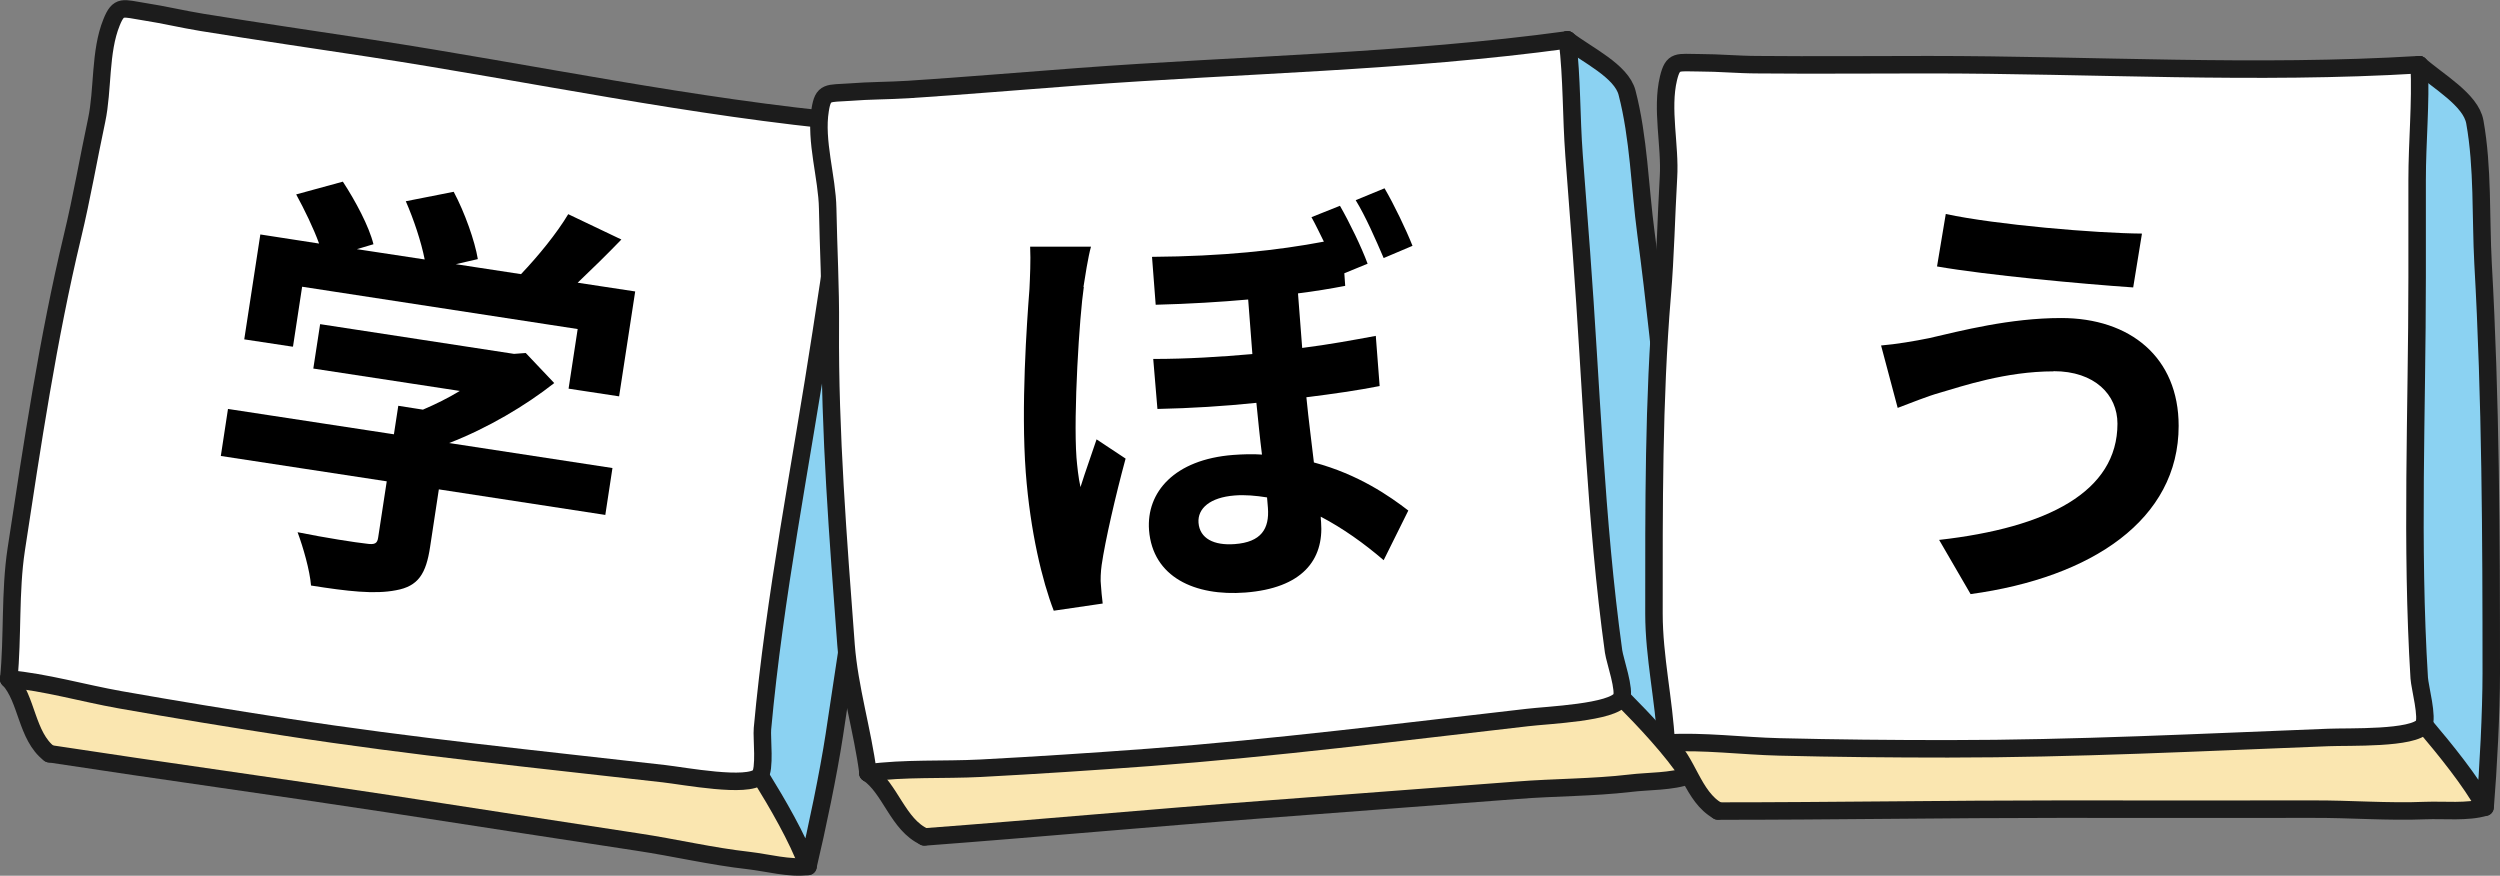
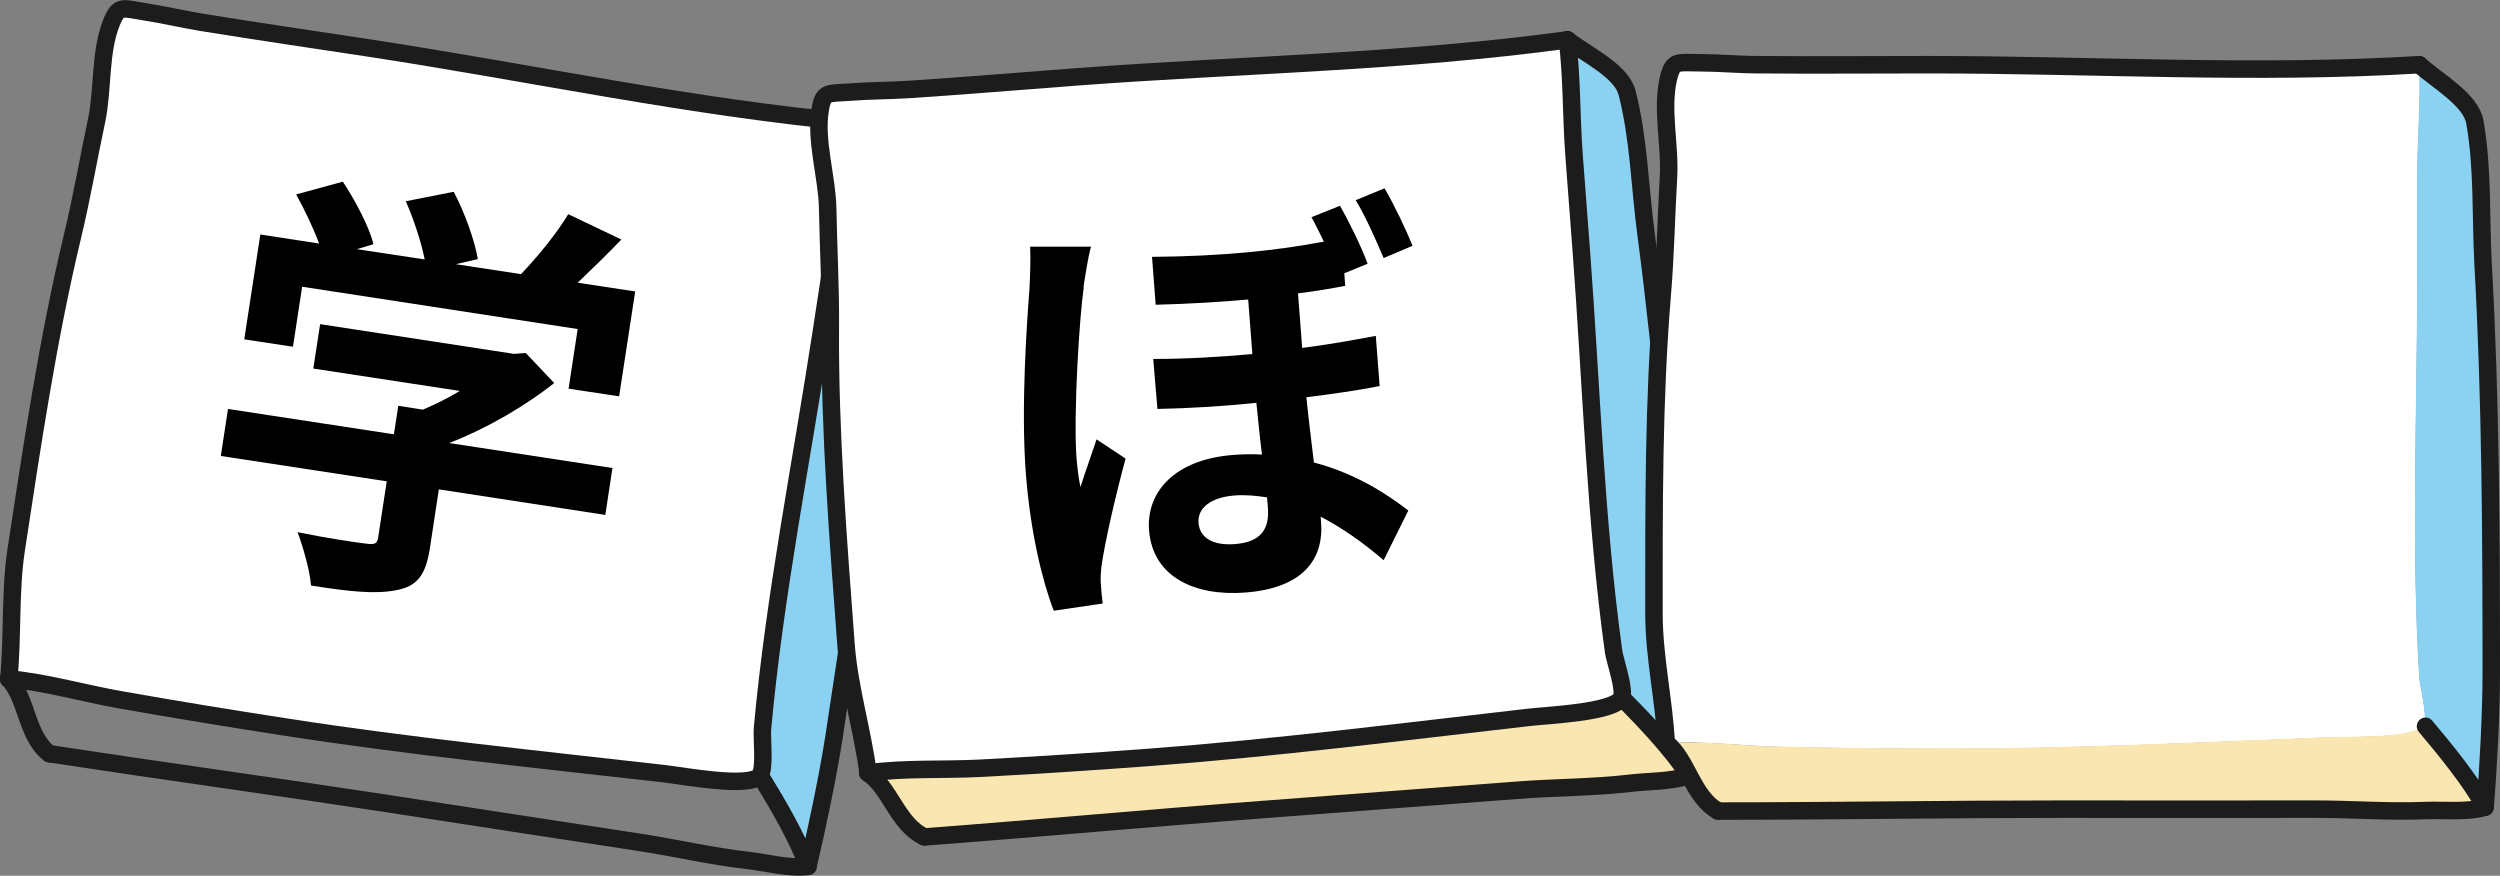
<svg xmlns="http://www.w3.org/2000/svg" id="b" width="142.99" height="50.09" viewBox="0 0 142.99 50.09">
  <rect x="0" y="0" width="142.99" height="50.09" fill="#808080" stroke="none" />
  <defs>
    <style>.d{fill:#fae6b0;}.e{fill:#fff;}.f{fill:none;stroke:#1c1c1c;stroke-linecap:round;stroke-linejoin:round;}.g{fill:#8bd2f2;}</style>
  </defs>
  <g id="c">
    <path class="e" d="M4.15,13.49c-1.41,5.88-2.31,11.95-3.22,17.92-.37,2.44-.19,5.01-.43,7.42,2.11.19,4.27.82,6.35,1.19,3.17.56,6.34,1.08,9.52,1.57,7.16,1.1,14.41,1.83,21.59,2.66,1.15.13,4.83.83,5.48.14.34-.36.13-2.2.17-2.71.69-7.58,2.2-15.14,3.36-22.65l.84-5.5c.35-2.26.87-4.27,1.12-6.52-9.34-.86-18.47-2.83-27.73-4.25-3.22-.49-6.44-.96-9.65-1.48-1.11-.18-2.18-.44-3.29-.61-1.23-.19-1.47-.41-1.88.61-.68,1.67-.48,3.84-.85,5.59-.47,2.2-.85,4.43-1.38,6.63Z" />
-     <path class="d" d="M6.85,40.03c-2.08-.37-4.25-1-6.35-1.19,1.06,1.14,1,3.26,2.32,4.28,6.46.99,12.92,1.87,19.38,2.86,4.75.73,9.5,1.47,14.25,2.19,2.13.32,4.23.82,6.37,1.06,1.04.11,2.36.47,3.39.33-.59-1.63-1.78-3.66-2.67-5.1l-.1-.07c-.65.69-4.32-.01-5.48-.14-7.18-.82-14.44-1.55-21.59-2.66-3.18-.49-6.35-1.01-9.52-1.57Z" />
    <path class="g" d="M46.97,19.02c-1.15,7.52-2.67,15.08-3.36,22.65-.05.51.17,2.35-.17,2.71l.1.07c.88,1.44,2.08,3.47,2.67,5.1.51-2.14,1.18-5.34,1.51-7.52,1.18-7.71,2.35-15.48,3.09-23.25.25-2.64.83-5.41.76-8.07-.03-1.28-1.73-2.6-2.64-3.71-.25,2.26-.77,4.27-1.12,6.52l-.84,5.5Z" />
    <path class="f" d="M48.93,7.01c-.25,2.26-.77,4.27-1.12,6.52l-.84,5.5c-1.15,7.52-2.67,15.08-3.36,22.65-.05.51.17,2.35-.17,2.71-.65.69-4.32-.01-5.48-.14-7.18-.82-14.44-1.55-21.59-2.66-3.18-.49-6.35-1.01-9.52-1.57-2.08-.37-4.25-1-6.35-1.19" />
    <path class="f" d="M48.93,7.01c-9.34-.86-18.47-2.83-27.73-4.25-3.22-.49-6.44-.96-9.65-1.48-1.11-.18-2.18-.44-3.29-.61-1.23-.19-1.47-.41-1.88.61-.68,1.67-.48,3.84-.85,5.59-.47,2.2-.85,4.43-1.38,6.63-1.41,5.88-2.31,11.95-3.22,17.92-.37,2.44-.19,5.01-.43,7.42" />
    <path class="f" d="M48.93,7.01c.91,1.1,2.61,2.43,2.64,3.71.07,2.66-.5,5.43-.76,8.07-.75,7.77-1.91,15.54-3.09,23.25-.33,2.17-1,5.38-1.51,7.52-.59-1.63-1.78-3.66-2.67-5.1" />
    <path class="f" d="M46.22,49.55c-1.03.15-2.35-.21-3.39-.33-2.15-.24-4.24-.74-6.37-1.06-4.75-.72-9.5-1.46-14.25-2.19-6.46-.99-12.92-1.87-19.38-2.86" />
    <path class="f" d="M2.82,43.11c-1.32-1.02-1.26-3.14-2.32-4.28" />
    <path d="M34.61,29.45l-9.51-1.46-.5,3.29c-.23,1.53-.67,2.25-1.95,2.48-1.23.24-2.77.06-4.86-.27-.07-.87-.45-2.19-.77-3.05,1.57.32,3.4.6,3.9.65.52.08.66,0,.71-.35l.49-3.21-9.49-1.45.41-2.69,9.49,1.45.25-1.63,1.41.22c.7-.3,1.44-.66,2.11-1.07l-8.38-1.28.39-2.54,11.09,1.7.67-.05,1.63,1.72c-1.64,1.29-3.81,2.58-6.01,3.43l9.34,1.43-.41,2.69ZM16.74,19.83l-2.77-.42.92-6,3.36.52c-.32-.88-.84-1.95-1.31-2.81l2.67-.73c.72,1.1,1.5,2.56,1.75,3.58l-.95.28,3.88.59c-.2-1.02-.63-2.3-1.08-3.33l2.74-.54c.63,1.18,1.21,2.82,1.38,3.85l-1.26.29,3.73.57c.99-1.04,2.05-2.34,2.7-3.43l3.04,1.45c-.81.84-1.7,1.71-2.5,2.47l3.29.5-.92,6-2.89-.44.52-3.41-15.76-2.42-.52,3.41Z" />
    <path class="e" d="M47.49,18.7c-.04,6.04.45,12.17.9,18.19.19,2.47.95,4.93,1.26,7.33,2.1-.29,4.35-.16,6.46-.27,3.21-.17,6.42-.38,9.63-.62,7.22-.54,14.45-1.46,21.64-2.28,1.15-.13,4.89-.28,5.37-1.1.25-.43-.37-2.18-.44-2.68-1.04-7.54-1.27-15.24-1.84-22.83l-.42-5.54c-.17-2.28-.12-4.35-.38-6.61-9.3,1.27-18.63,1.41-27.98,2.11-3.24.24-6.49.52-9.73.73-1.12.07-2.22.06-3.34.15-1.24.09-1.52-.07-1.69,1.02-.29,1.78.4,3.85.43,5.64.04,2.25.17,4.51.15,6.77Z" />
    <path class="d" d="M56.11,43.94c-2.11.11-4.36-.02-6.46.27,1.29.88,1.71,2.95,3.23,3.65,6.51-.49,13.01-1.09,19.52-1.58,4.79-.36,9.58-.71,14.38-1.09,2.15-.17,4.3-.15,6.45-.4,1.04-.12,2.41-.07,3.38-.45-.94-1.45-2.56-3.16-3.75-4.36l-.12-.04c-.48.82-4.22.96-5.37,1.1-7.18.82-14.42,1.74-21.64,2.28-3.21.24-6.41.45-9.63.62Z" />
    <path class="g" d="M90.45,14.43c.57,7.59.8,15.29,1.84,22.83.07.51.69,2.25.44,2.68l.12.04c1.19,1.2,2.81,2.91,3.75,4.36.02-2.2-.06-5.47-.22-7.66-.59-7.78-1.21-15.61-2.23-23.35-.35-2.63-.42-5.46-1.08-8.03-.32-1.24-2.28-2.15-3.41-3.02.27,2.26.21,4.33.38,6.61l.42,5.54Z" />
    <path class="f" d="M89.65,2.28c.27,2.26.21,4.33.38,6.61l.42,5.54c.57,7.59.8,15.29,1.84,22.83.07.51.69,2.25.44,2.68-.48.82-4.22.96-5.37,1.1-7.18.82-14.42,1.74-21.64,2.28-3.21.24-6.41.45-9.63.62-2.11.11-4.36-.02-6.46.27" />
    <path class="f" d="M89.65,2.28c-9.3,1.27-18.63,1.41-27.98,2.11-3.24.24-6.49.52-9.73.73-1.12.07-2.22.06-3.34.15-1.24.09-1.52-.07-1.69,1.02-.29,1.78.4,3.85.43,5.64.04,2.25.17,4.51.15,6.77-.04,6.04.45,12.17.9,18.19.19,2.47.95,4.93,1.26,7.33" />
    <path class="f" d="M89.65,2.28c1.14.87,3.09,1.78,3.41,3.02.67,2.57.73,5.4,1.08,8.03,1.02,7.74,1.64,15.57,2.23,23.35.17,2.19.24,5.47.22,7.66-.94-1.45-2.56-3.16-3.75-4.36" />
    <path class="f" d="M96.6,44.35c-.97.37-2.34.32-3.38.45-2.15.25-4.3.23-6.45.4-4.79.37-9.58.72-14.38,1.09-6.52.49-13.01,1.09-19.52,1.58" />
    <path class="f" d="M52.87,47.86c-1.52-.69-1.94-2.77-3.23-3.65" />
    <path d="M61.99,16.41c-.25,1.67-.6,7.26-.42,9.76.04.47.11,1.17.23,1.69.28-.9.64-1.88.92-2.73l1.66,1.1c-.57,2.1-1.17,4.7-1.37,6.09-.05.35-.08.88-.04,1.16.02.27.05.67.1,1.04l-2.8.41c-.66-1.71-1.34-4.51-1.6-7.9-.28-3.76.06-8.55.21-10.49.03-.65.08-1.64.04-2.43h3.48c-.16.55-.36,1.84-.43,2.3ZM78.23,15.08l-1.34.55.05.72c-.84.16-1.73.31-2.7.43l.24,3.12c1.51-.19,2.92-.45,4.21-.69l.22,2.87c-1.21.24-2.65.45-4.19.64.13,1.34.3,2.58.43,3.73,2.56.68,4.36,1.95,5.4,2.75l-1.41,2.84c-1.13-.97-2.34-1.83-3.6-2.49,0,.1.01.2.02.3.17,2.19-1.09,3.79-4.33,4.04-2.89.22-5.3-.88-5.51-3.57-.16-2.17,1.45-4.04,4.81-4.3.57-.04,1.12-.06,1.65-.02-.12-.94-.22-1.96-.32-2.96-1.82.19-3.74.31-5.66.35l-.24-2.86c1.96,0,3.85-.12,5.67-.28l-.24-3.12c-1.57.14-3.34.25-5.29.3l-.21-2.74c4.06-.03,7.19-.37,9.83-.87-.24-.48-.47-.97-.71-1.4l1.63-.65c.55.96,1.23,2.36,1.58,3.31ZM70.62,31.12c1.52-.11,1.99-.88,1.9-2.07-.01-.17-.03-.37-.05-.6-.63-.1-1.27-.16-1.86-.11-1.4.11-2.12.74-2.06,1.56.07.9.88,1.31,2.07,1.22ZM80.79,14.06l-1.65.7c-.46-1.07-1.03-2.38-1.6-3.31l1.65-.68c.55.94,1.23,2.36,1.6,3.29Z" />
    <path class="e" d="M95.09,16.9c-.5,6.02-.47,12.16-.47,18.2,0,2.47.58,4.98.7,7.4,2.11-.13,4.35.16,6.46.22,3.22.07,6.43.1,9.65.11,7.24,0,14.52-.37,21.75-.65,1.16-.05,4.9.09,5.44-.69.28-.41-.21-2.2-.24-2.71-.47-7.59-.12-15.29-.12-22.9v-5.56c0-2.28.21-4.35.12-6.62-9.37.57-18.68,0-28.06,0-3.25,0-6.51.03-9.76,0-1.12,0-2.22-.11-3.35-.11-1.25,0-1.51-.18-1.77.89-.42,1.76.11,3.86,0,5.66-.13,2.24-.17,4.51-.36,6.76Z" />
    <path class="d" d="M101.78,42.71c-2.12-.05-4.35-.35-6.46-.22,1.22.97,1.48,3.07,2.94,3.88,6.53,0,13.05-.11,19.59-.11,4.81,0,9.61.01,14.42,0,2.16,0,4.3.17,6.46.08,1.04-.05,2.41.11,3.4-.19-.83-1.52-2.32-3.34-3.41-4.63l-.11-.05c-.54.78-4.28.64-5.44.69-7.23.28-14.51.65-21.75.65-3.22,0-6.43-.03-9.65-.11Z" />
    <path class="g" d="M138.25,15.87c0,7.61-.35,15.31.12,22.9.03.51.52,2.3.24,2.71l.11.05c1.09,1.29,2.58,3.11,3.41,4.63.18-2.19.35-5.46.35-7.66,0-7.8-.03-15.66-.47-23.45-.15-2.65,0-5.48-.47-8.09-.23-1.26-2.11-2.31-3.18-3.27.1,2.27-.12,4.34-.12,6.62v5.56Z" />
-     <path class="f" d="M138.37,3.7c.1,2.27-.12,4.34-.12,6.62v5.56c0,7.61-.35,15.31.12,22.9.03.51.52,2.3.24,2.71-.54.78-4.28.64-5.44.69-7.23.28-14.51.65-21.75.65-3.22,0-6.43-.03-9.65-.11-2.12-.05-4.35-.35-6.46-.22" />
    <path class="f" d="M138.37,3.7c-9.37.57-18.68,0-28.06,0-3.25,0-6.51.03-9.76,0-1.12,0-2.22-.11-3.35-.11-1.25,0-1.51-.18-1.77.89-.42,1.76.11,3.86,0,5.66-.13,2.24-.17,4.51-.36,6.76-.5,6.02-.47,12.16-.47,18.2,0,2.47.58,4.98.7,7.4" />
    <path class="f" d="M138.37,3.7c1.07.95,2.95,2,3.18,3.27.47,2.62.33,5.44.47,8.09.44,7.79.47,15.65.47,23.45,0,2.2-.17,5.47-.35,7.66-.83-1.52-2.32-3.34-3.41-4.63" />
    <path class="f" d="M142.13,46.17c-.99.3-2.36.15-3.4.19-2.16.09-4.3-.09-6.46-.08-4.81.01-9.61,0-14.42,0-6.54,0-13.06.11-19.59.11" />
    <path class="f" d="M98.26,46.38c-1.46-.81-1.73-2.91-2.94-3.88" />
-     <path d="M117.46,21.24c-2.75,0-5.22.85-6.5,1.22-.72.2-1.7.6-2.42.87l-.95-3.57c.85-.07,1.92-.25,2.75-.42,1.82-.42,4.62-1.15,7.55-1.15,3.95,0,6.72,2.25,6.72,6.17,0,5.35-4.95,8.67-11.9,9.62l-1.8-3.1c6.2-.7,10.2-2.75,10.2-6.65,0-1.65-1.3-3-3.65-3ZM122.51,13.37l-.5,3.07c-2.92-.2-8.35-.7-11.22-1.2l.5-3c2.9.62,8.57,1.1,11.22,1.12Z" />
  </g>
</svg>